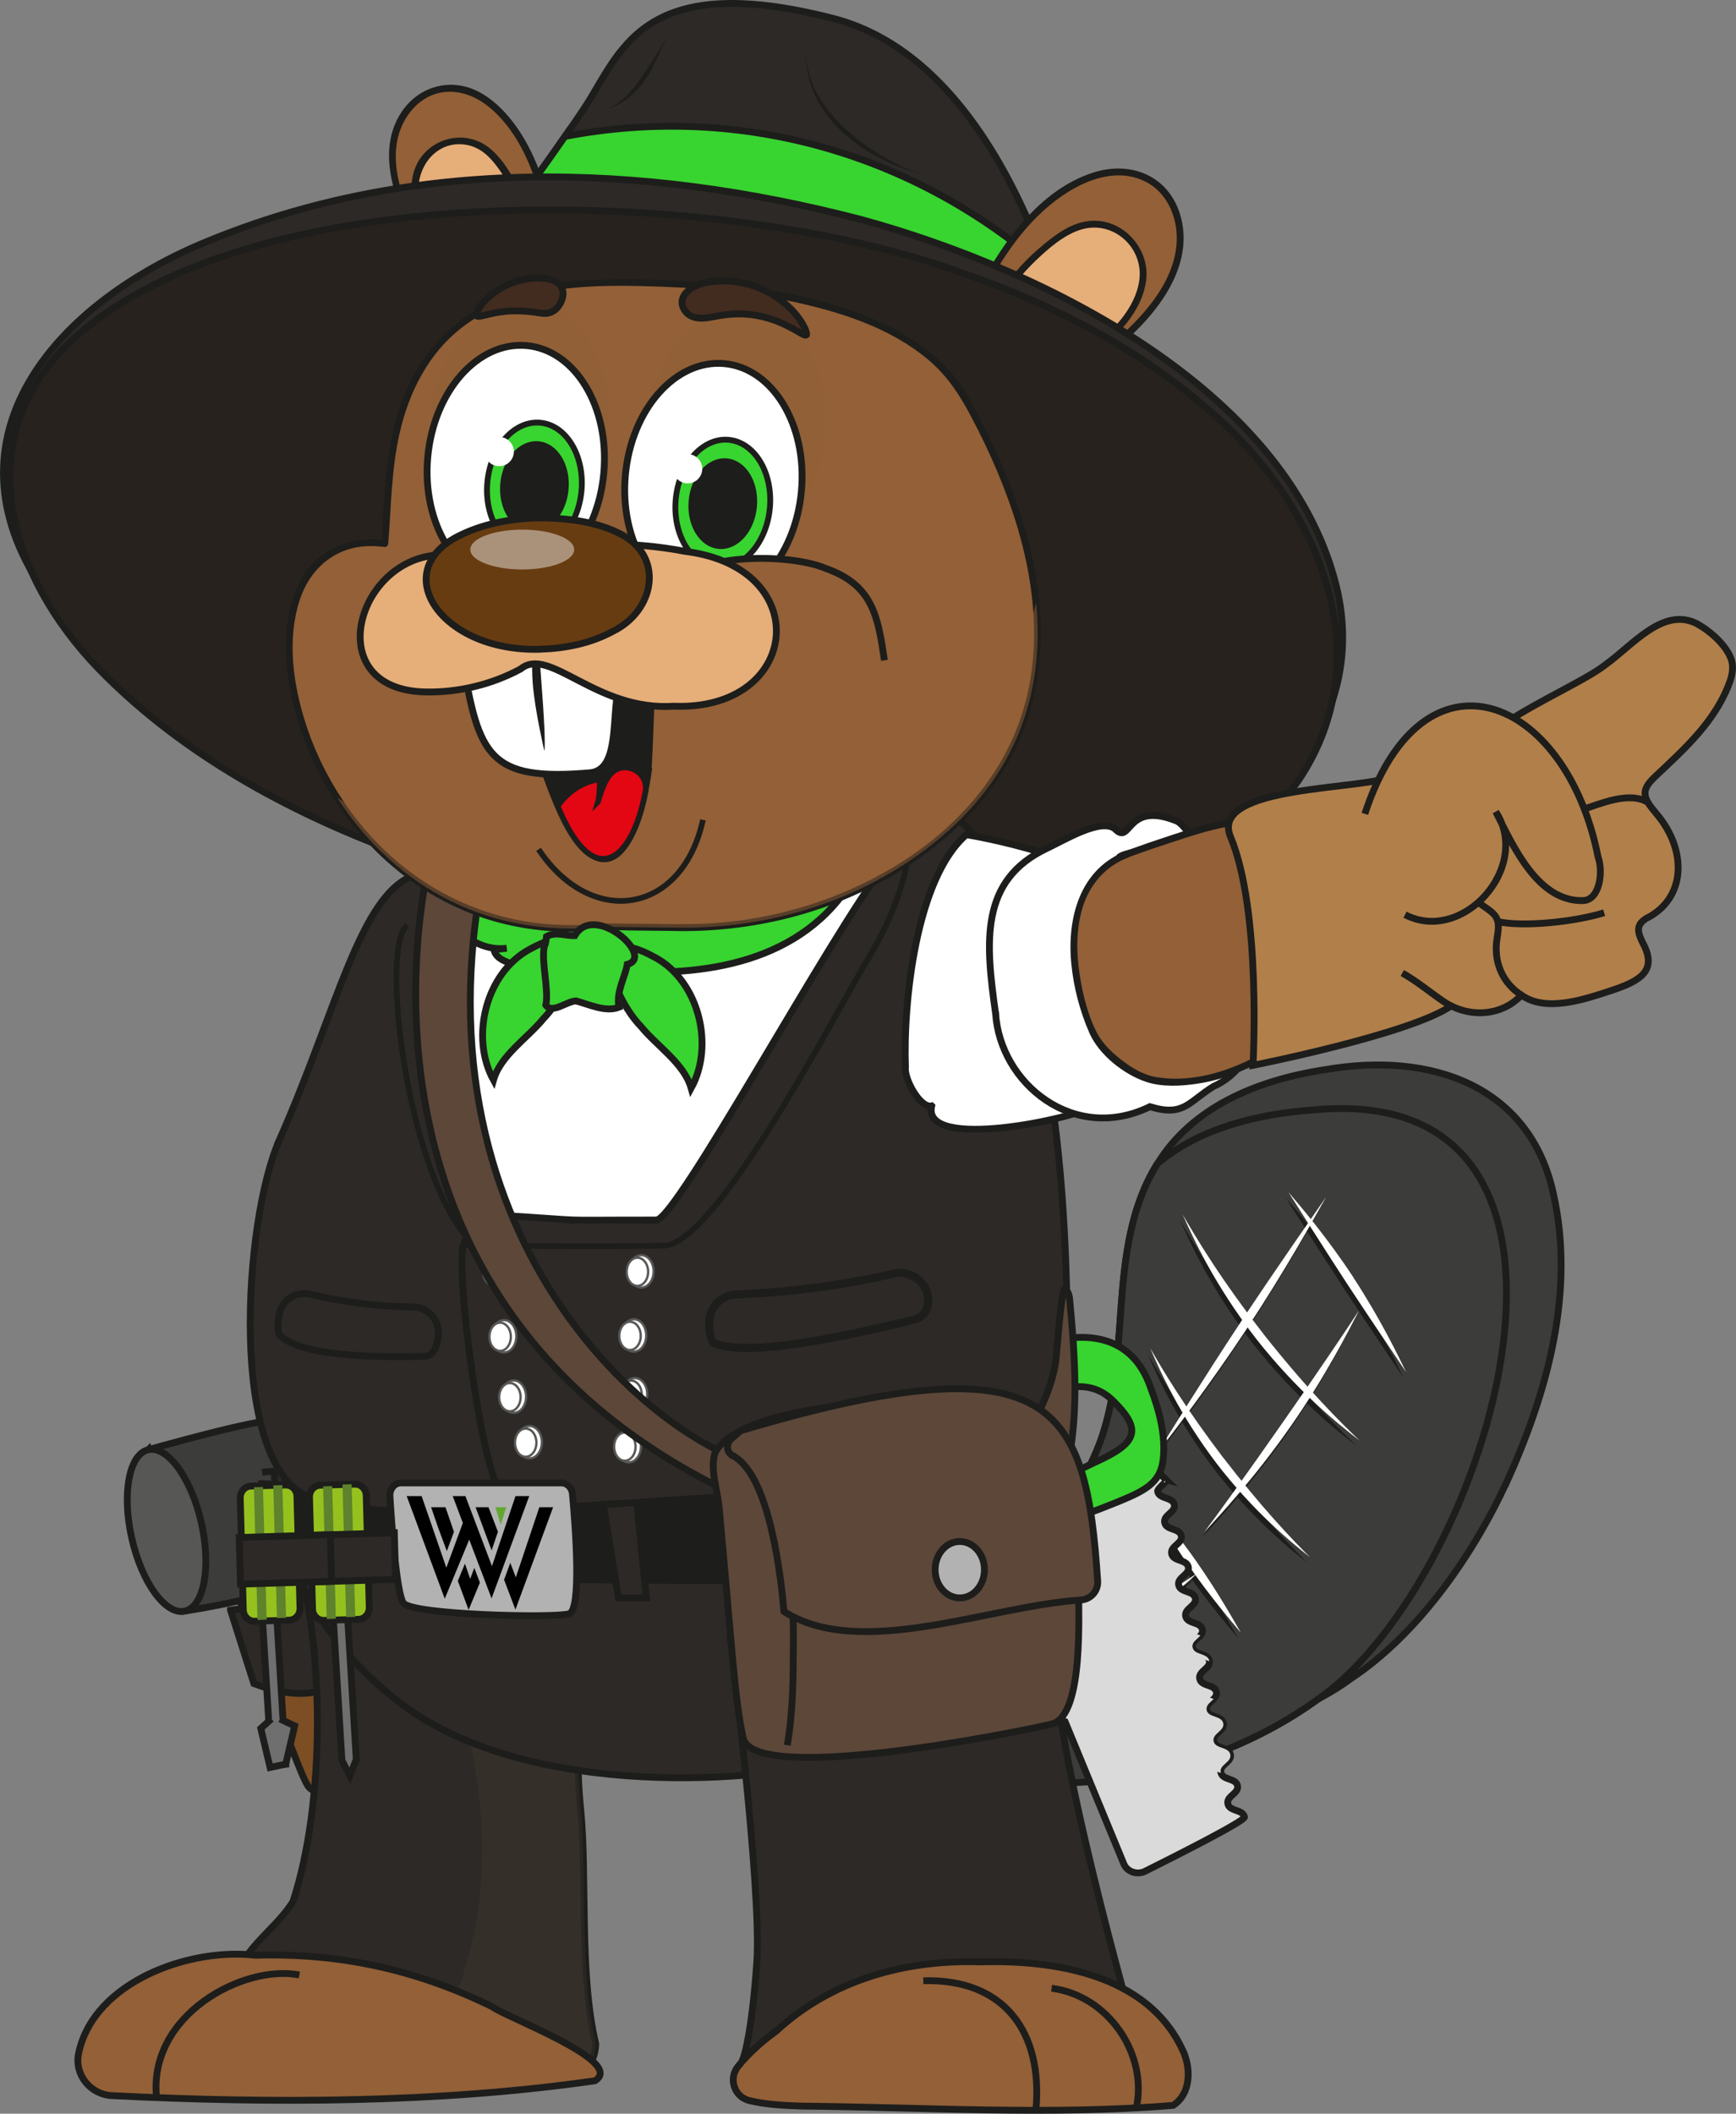
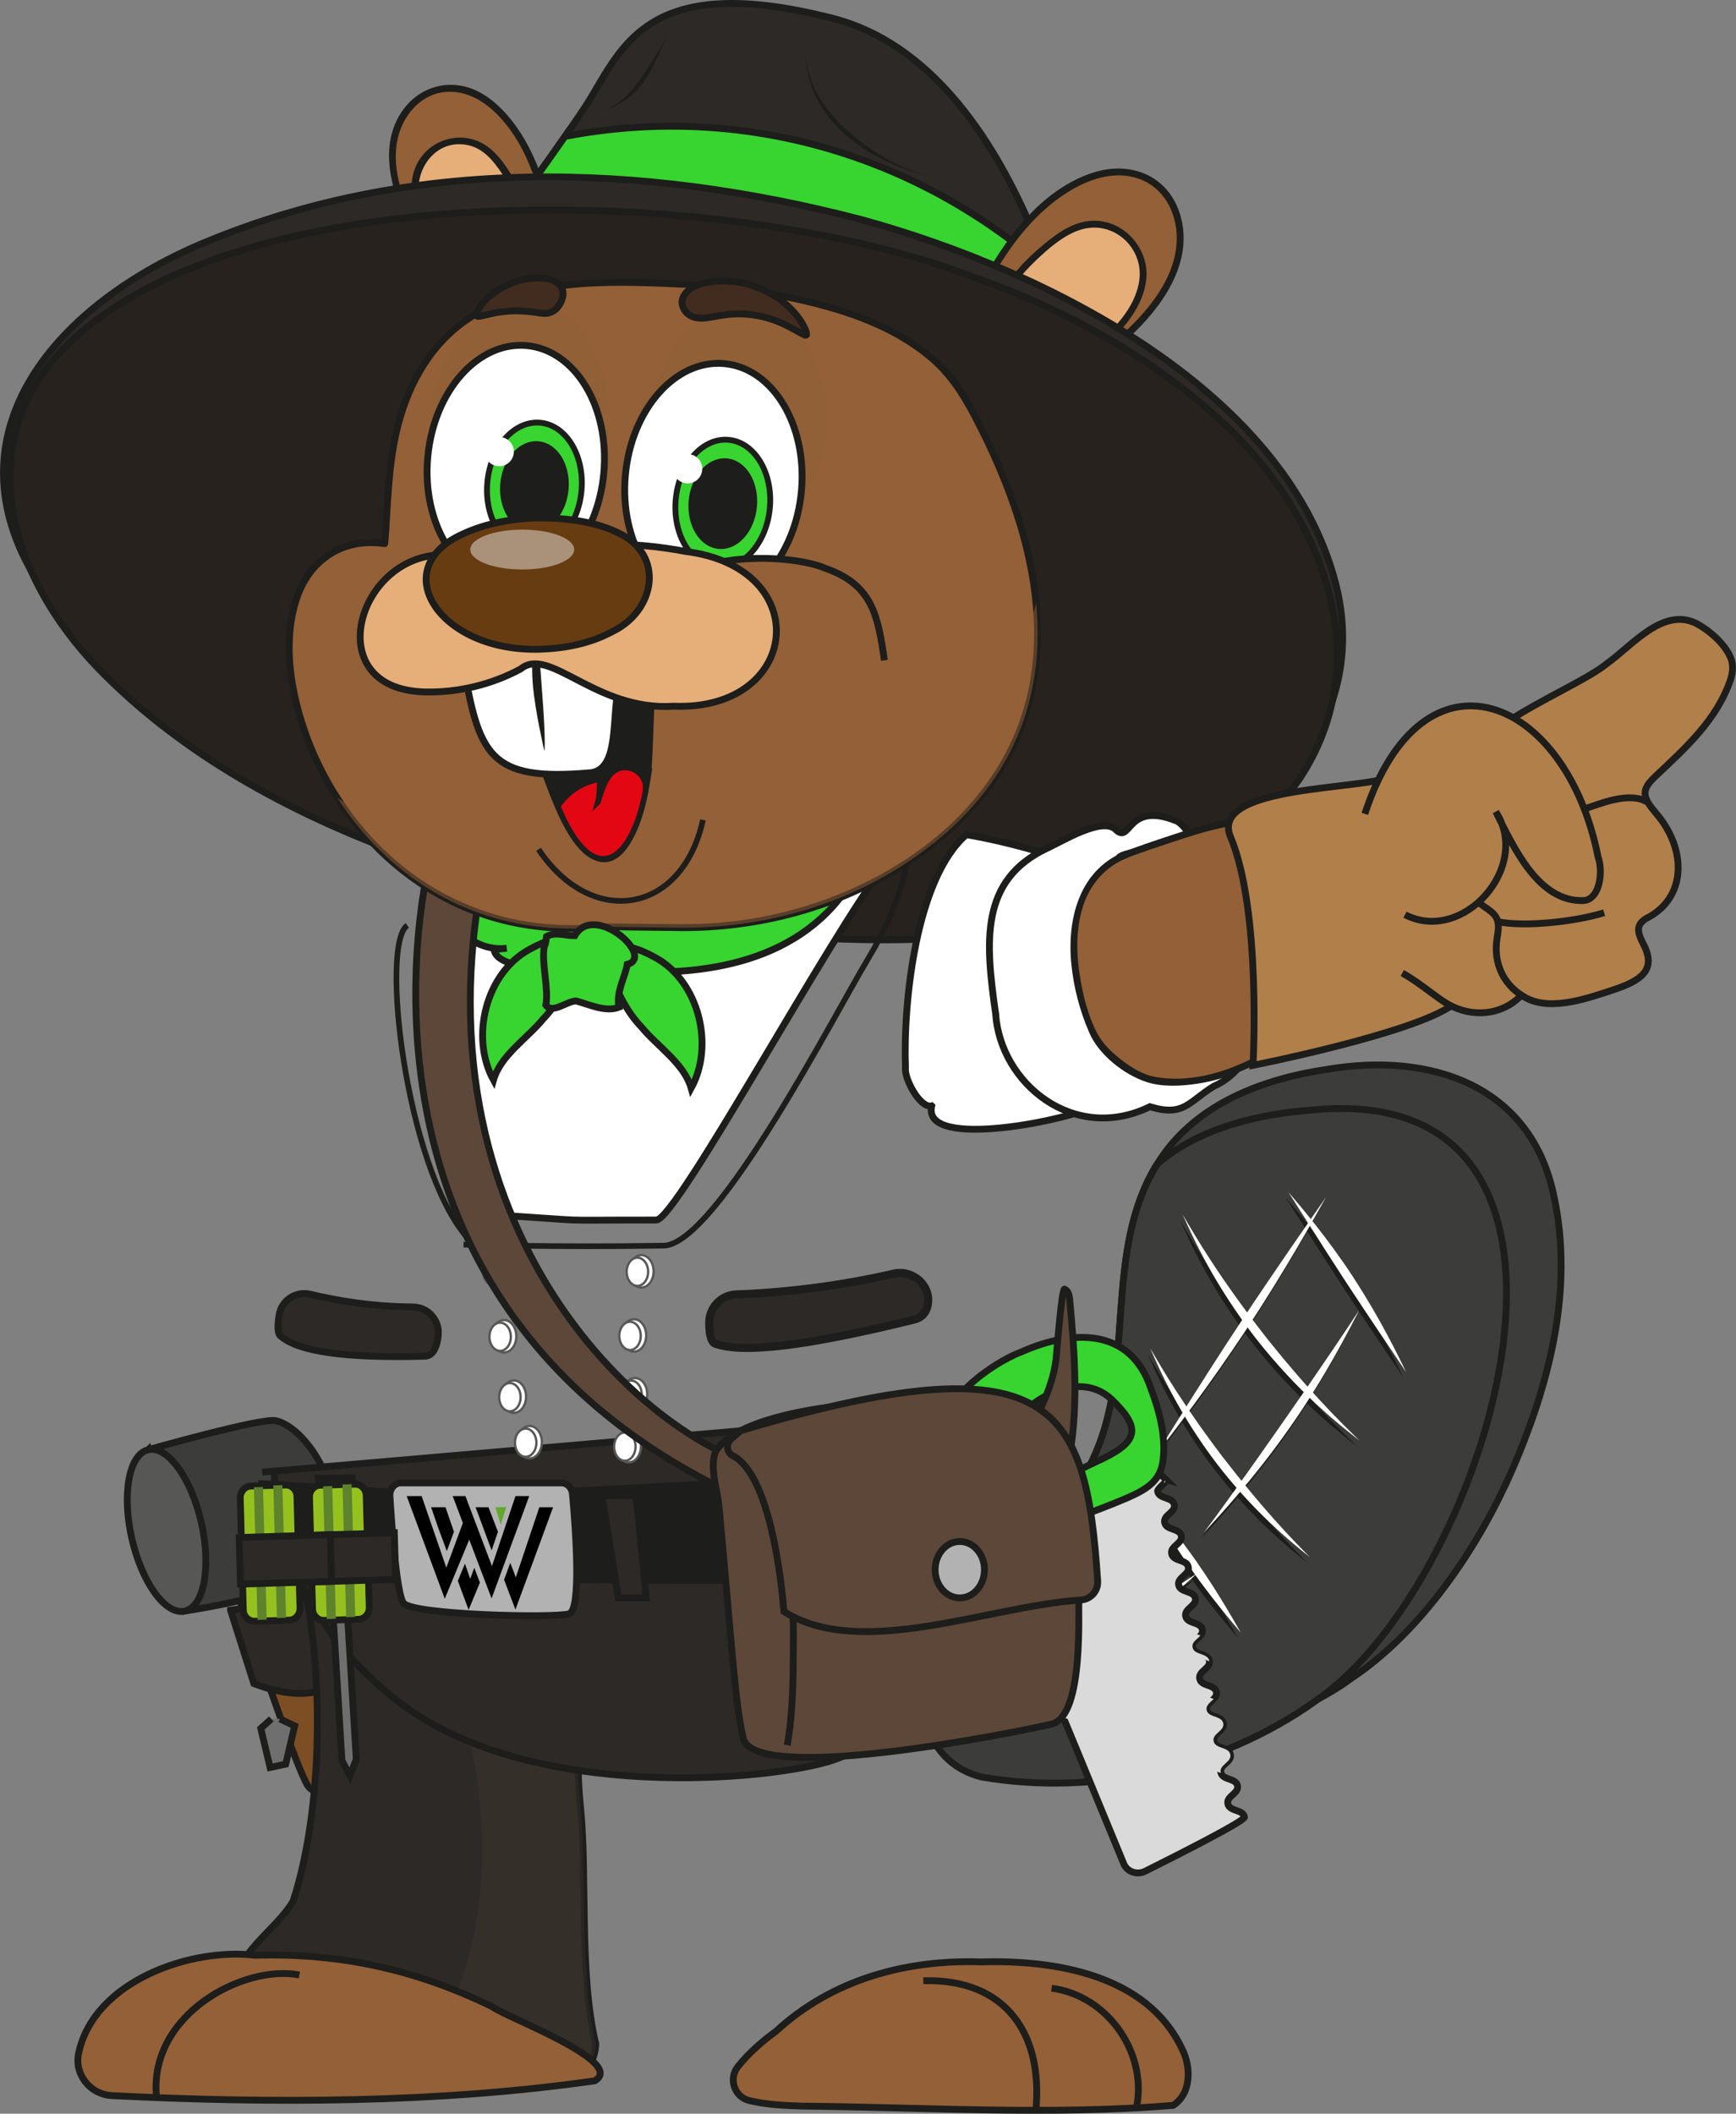
<svg xmlns="http://www.w3.org/2000/svg" viewBox="0 0 307.81 374.62">
  <rect x="0" y="0" width="307.81" height="374.62" fill="#808080" stroke="none" />
  <defs>
    <style>.cls-1,.cls-2,.cls-3,.cls-4,.cls-5,.cls-6,.cls-7,.cls-8,.cls-9,.cls-10,.cls-11,.cls-12,.cls-13,.cls-14,.cls-15,.cls-16,.cls-17,.cls-18,.cls-19,.cls-20,.cls-21,.cls-22,.cls-23,.cls-24,.cls-25,.cls-26,.cls-27{stroke-miterlimit:10;}.cls-1,.cls-2,.cls-3,.cls-4,.cls-5,.cls-6,.cls-7,.cls-8,.cls-9,.cls-10,.cls-11,.cls-12,.cls-13,.cls-14,.cls-15,.cls-16,.cls-17,.cls-18,.cls-19,.cls-20,.cls-21,.cls-22,.cls-23,.cls-25,.cls-26,.cls-27{stroke:#1d1d1b;}.cls-1,.cls-2,.cls-3,.cls-4,.cls-5,.cls-6,.cls-7,.cls-8,.cls-9,.cls-11,.cls-12,.cls-13,.cls-15,.cls-16,.cls-17,.cls-19,.cls-20,.cls-22,.cls-25{stroke-width:1.21px;}.cls-1,.cls-28{fill:#e6ae79;}.cls-2{fill:#b17f4a;}.cls-3,.cls-29{fill:#dadada;}.cls-30{opacity:.5;}.cls-30,.cls-31,.cls-32,.cls-33{mix-blend-mode:multiply;}.cls-4,.cls-26{fill:#2c2927;}.cls-5{fill:#3c3c3b;}.cls-6{fill:#7d4e24;}.cls-7,.cls-23{fill:none;}.cls-8{fill:#683c11;}.cls-9,.cls-10,.cls-34,.cls-18{fill:#1d1d1b;}.cls-10,.cls-21{stroke-width:1.03px;}.cls-11{fill:#575756;}.cls-35{opacity:.44;}.cls-35,.cls-36,.cls-17,.cls-24{fill:#fff;}.cls-12{fill:#706f6f;}.cls-13{fill:#95c11f;}.cls-14,.cls-19,.cls-33,.cls-37{fill:#936037;}.cls-15{fill:#b2b2b2;}.cls-38{isolation:isolate;}.cls-16{fill:#27221d;}.cls-31{opacity:.2;}.cls-31,.cls-20{fill:#5c4739;}.cls-39{fill:#62a830;}.cls-40{mix-blend-mode:overlay;}.cls-32{fill:#5f822d;}.cls-33{opacity:.25;}.cls-21,.cls-22{fill:#38d430;}.cls-24{stroke:#575756;stroke-width:.41px;}.cls-29{mix-blend-mode:color-dodge;}.cls-25{fill:#422c1f;}.cls-26{stroke-width:1.43px;}.cls-27{fill:#e30613;}</style>
  </defs>
  <g class="cls-38">
    <g id="Ebene_2">
      <g id="Layer_1">
        <path class="cls-4" d="M84.98,45.25s12.01-16.18,18.52-25.93c6.51-9.75,9.88-24.84,44.15-16.08,34.26,8.76,43.97,65.93,43.97,65.93,0,0-98.52-31.92-106.63-23.92Z" />
        <path class="cls-22" d="M100.17,24.18c-6.59,9.47-15.19,21.07-15.19,21.07,8.11-8,106.63,23.92,106.63,23.92,0,0-1.6-9.42-5.79-21.21-23.16-20.49-54.22-29.8-85.65-23.78Z" />
-         <path class="cls-37" d="M176.06,68.39c11.09,3.93,29.12-10.81,32.41-21.44,2.15-6.08-.03-13.7-6.4-15.84-6.71-2.64-15.52,2.99-20.13,8.64-5.68,6.17-16.05,22.58-6.04,28.56l.17.08Z" />
+         <path class="cls-37" d="M176.06,68.39c11.09,3.93,29.12-10.81,32.41-21.44,2.15-6.08-.03-13.7-6.4-15.84-6.71-2.64-15.52,2.99-20.13,8.64-5.68,6.17-16.05,22.58-6.04,28.56l.17.08" />
        <path class="cls-34" d="M175.89,68.97c7.3,2.49,15.46-2.06,21.06-6.41s12.18-11.28,12.86-19.07c.35-3.96-.93-8.27-4-10.93-3.28-2.84-7.75-3.28-11.79-2.03-8.13,2.51-14.27,9.8-18.46,16.91-2.17,3.69-4.11,7.85-4.43,12.18-.26,3.56,1.11,7.71,4.61,9.3.71.32,1.32-.73.61-1.05-2.94-1.33-4.15-4.7-4.04-7.71.13-3.57,1.57-7.06,3.22-10.18,3.45-6.55,8.54-13.12,15.13-16.7,3.88-2.11,8.5-3.18,12.6-1.01,3.51,1.86,5.3,5.76,5.39,9.62.17,7.24-5.37,13.65-10.5,18.12-3.25,2.84-6.96,5.32-10.99,6.91-3.46,1.36-7.34,2.12-10.95.89-.74-.25-1.06.92-.32,1.17Z" />
        <path class="cls-28" d="M176.63,69.29c12.26-.79,30.64-14.45,25.02-25.03-2.32-4.36-7.82-5.78-11.99-3.36-7.59,4.4-13.79,12.16-15.97,20.7-1.85,2.01.03,7.33,2.94,7.69Z" />
        <path class="cls-34" d="M176.63,69.89c6.14-.44,12.14-3.28,17.04-6.91,4.31-3.2,8.89-7.77,9.56-13.38s-4.23-11.08-10.18-10.43c-3.38.37-6.34,2.73-8.84,4.87-2.96,2.53-5.52,5.56-7.52,8.9-1.09,1.82-2.01,3.75-2.73,5.74-.33.91-.51,1.93-.93,2.78-.29.59-.55,1.06-.63,1.74-.32,2.59,1.27,6.2,4.08,6.67.76.13,1.09-1.04.32-1.17-2.33-.39-3.81-3.84-3.07-5.96.17-.49.5-.84.65-1.35.24-.8.47-1.6.75-2.38.6-1.65,1.35-3.25,2.22-4.78,1.68-2.97,3.81-5.67,6.27-8.02,2.28-2.18,5.22-4.77,8.33-5.6,5.63-1.5,10.84,3.39,10.06,9.05-.69,5.02-4.84,9.18-8.69,12.09-4.76,3.6-10.66,6.5-16.68,6.94-.77.06-.78,1.27,0,1.21Z" />
        <path class="cls-37" d="M90.84,55.17c-10.62.04-21.59-17.88-21.22-27.91-.02-5.81,4.1-11.66,10.17-11.59,6.5-.26,12.33,7.16,14.58,13.36,3,6.94,6.96,24.01-3.35,26.13h-.17Z" />
        <path class="cls-34" d="M90.84,54.56c-6.68-.06-12.05-6.36-15.31-11.53s-6.74-12.83-4.79-19.32c1.14-3.79,4.22-7.13,8.33-7.42s7.45,2.06,10.03,5c4.18,4.78,6.41,11.36,7.47,17.55.56,3.25.83,6.76-.04,9.97-.71,2.66-2.7,5.48-5.7,5.74-.77.07-.78,1.28,0,1.21,6.63-.59,7.76-8.59,7.35-13.79-.53-6.69-2.71-14.05-6.64-19.54-2.36-3.29-5.69-6.53-9.84-7.25-3.95-.68-7.75.96-10.13,4.14-4.73,6.35-2.15,14.94,1.17,21.29,2.04,3.91,4.69,7.63,8,10.57,2.8,2.49,6.24,4.54,10.09,4.57.78,0,.78-1.21,0-1.21Z" />
        <path class="cls-28" d="M90.08,55.77c-10.21-4.32-21.81-21.43-13.87-28.77,3.27-3.02,8.38-2.6,11.22.71,5.16,6.01,8.13,14.46,7.44,22.39.98,2.26-2.21,6.24-4.79,5.67Z" />
        <path class="cls-34" d="M90.38,55.24c-4.29-1.86-7.9-5.19-10.74-8.84s-5.28-7.96-5.44-12.55,3.41-9.04,8.45-8.19c3,.51,4.82,2.81,6.43,5.21,1.78,2.65,3.15,5.57,4.05,8.63.96,3.24,1.4,6.62,1.18,9.99-.04.63.19,1.18.12,1.8s-.36,1.25-.7,1.78c-.72,1.11-2.06,2.34-3.49,2.1-.76-.12-1.09,1.05-.32,1.17,2.36.38,4.47-1.53,5.35-3.58.52-1.21.23-2.22.27-3.47.05-1.77.02-3.52-.22-5.28-.46-3.51-1.52-6.91-3.08-10.08-1.37-2.78-3.22-6.05-5.77-7.93-4.49-3.3-10.97-1.29-12.9,3.89-1.72,4.62.42,9.94,2.81,13.9,3.12,5.17,7.78,10.07,13.4,12.5.71.31,1.33-.74.61-1.05Z" />
        <path class="cls-34" d="M150.14,23.07c-2.82-2.58-5.06-5.51-6.12-8.34-1.04-2.84-1.32-5.28-1.54-6.65.23,1.37.4,3.8,1.25,6.75.88,2.96,2.99,6.17,5.9,8.82,2.93,2.64,6.19,4.43,8.99,5.59,2.81,1.17,5.19,1.71,6.61,2-1.42-.29-3.78-.94-6.48-2.29-2.7-1.35-5.75-3.32-8.6-5.88Z" />
        <path class="cls-34" d="M114.27,14.32c1.19-1.73,2-3.53,2.68-5,.67-1.48,1.26-2.62,1.65-3.26-.38.64-1.06,1.73-1.92,3.11-.86,1.37-1.89,3.03-3.04,4.7-1.17,1.66-2.4,3.11-3.67,4.08-1.26.99-2.5,1.43-3.23,1.67.73-.25,1.99-.57,3.41-1.41,1.42-.82,2.92-2.18,4.12-3.9Z" />
        <path class="cls-4" d="M6.71,103.14c-16.86-26.81,3.89-49.62,29.91-60.31,36.34-15.01,76.66-14.19,116.11-3.92,33.11,9.07,76.59,30.84,84.49,66.14,5.48,25.75-16.34,45.41-41.26,52.84-57.71,18.03-156.01-5.79-189.18-54.64l-.07-.11Z" />
        <path class="cls-16" d="M17.4,118.45C1.35,101.79-5.1,78.54,11.42,61.58c31.47-31.36,117.05-28.64,159.26-13.19,15.55,5.35,30.88,13.23,43.02,23.75,19.77,16.48,31.63,43.69,16.56,66.15-21.17,29.64-65.99,30.54-101.29,26.62-39.89-5.2-84.09-18.2-111.46-46.35l-.1-.11Z" />
        <path class="cls-5" d="M266.93,263.14c-6.24,13.35-15.9,26.68-27.22,34.24l-.23.16c-1.58,1.18-3.5,2.37-5.67,3.53-16.98,9.1-49.64,16.65-62.47,5.18-4.9-4.31-6.88-11.64-4.53-17.75,1.84-5.06,5.7-8.58,9.92-11.86,2.85-2.23,5.87-4.35,8.53-6.75,2.51-2.2,4.69-4.71,6.46-7.49,1.03-1.61,1.93-3.33,2.67-5.12,6.8-16.02,1.35-35.72,10.77-50.94.01-.02.02-.05.05-.07,6.08-9.93,17.42-14.82,29.79-16.7,18.91-3.27,36.28,2.96,40.43,21.99,3.85,17.13-.86,34.91-8.48,51.57Z" />
        <path class="cls-5" d="M233.81,301.07c-.16.12-.33.24-.5.35l-.21.16c-16.58,11.75-38.76,16.87-59.06,13.36-7.85-1.98-10.56-8.73-11.59-16.86-.44-3.23-.62-6.87.04-9.81,1.65-6.95,8.06-9.1,14.24-11.63,3.58-1.47,7.08-3.05,9.53-5.77,2.49-2.54,4.24-5.39,5.46-8.47,1.03-1.61,1.93-3.33,2.67-5.12,6.8-16.02,1.35-35.72,10.77-50.94.01-.02.02-.05.05-.07,7.32-6.3,17.9-8.86,27.56-9.55,57.98-5.58,31.5,83.01,1.04,104.35Z" />
        <path class="cls-34" d="M223.53,237.37c-3.48-4.47-6.59-8.83-9.03-12.56-2.45-3.72-4.24-6.8-5.27-8.57.85,1.87,2.29,5.13,4.47,9.06,2.17,3.92,5.09,8.5,8.61,13.03,3.55,4.51,7.26,8.4,10.53,11.44,3.27,3.05,6.09,5.24,7.77,6.56-1.54-1.49-4.09-3.96-7.1-7.22-3.01-3.25-6.47-7.28-9.98-11.73Z" />
        <path class="cls-34" d="M220.6,236.49c6.68-10.11,11.93-19.53,14.06-23.33-2.48,3.59-8.68,12.39-15.35,22.48-6.66,10.1-12.21,19.1-14.63,22.95,2.77-3.6,9.25-11.98,15.93-22.1Z" />
        <path class="cls-34" d="M228.28,253.94c6.15-8.78,10.51-17.28,12.23-20.71-2.09,3.23-7.39,11.1-13.5,19.82-6.09,8.74-11.54,16.29-13.96,19.5,2.73-2.92,9.09-9.82,15.23-18.62Z" />
        <path class="cls-34" d="M216.45,259.37c-3.14-4.13-5.95-8.14-8.17-11.56-2.22-3.42-3.85-6.24-4.79-7.87.75,1.72,2.04,4.73,3.99,8.34,1.94,3.62,4.56,7.85,7.74,12.03,3.2,4.17,6.56,7.77,9.53,10.58,2.96,2.82,5.52,4.86,7.05,6.08-1.38-1.39-3.67-3.71-6.37-6.74-2.71-3.03-5.81-6.76-8.97-10.87Z" />
        <path class="cls-34" d="M211.77,277.86c-1.87-2.68-3.75-5.12-5.36-7.12-1.63-2-3.04-3.5-3.81-4.37.65,1.04,1.8,2.9,3.05,4.91,1.33,2.19,2.98,4.8,4.85,7.47,3.74,5.35,7.46,9.7,9.04,11.58-1.23-2.13-4.03-7.12-7.78-12.47Z" />
        <path class="cls-34" d="M197.92,290.44c6.7-4.08,11.9-8.77,13.95-10.67-2.33,1.58-8.15,5.33-14.76,9.35-6.6,4.05-12.48,7.47-15.05,8.88,2.74-1.01,9.17-3.45,15.86-7.56Z" />
        <path class="cls-34" d="M188.12,281.24c4.97-3.2,8.78-6.84,10.31-8.31-1.79,1.15-6.25,3.85-11.15,7.01-4.89,3.17-9.11,6.08-10.96,7.29,2.04-.82,6.85-2.78,11.8-5.99Z" />
        <path class="cls-34" d="M239.56,227.48c-4.66-7.13-9.59-12.89-11.58-15.2,1.66,2.57,5.66,8.97,10.28,16.05,4.64,7.07,8.83,13.18,10.59,15.85-1.38-2.87-4.63-9.57-9.3-16.69Z" />
        <path class="cls-34" d="M194.86,283.81c-1.42-2.18-2.77-4.19-4.05-5.84-1.29-1.66-2.73-2.63-3.61-2.95.8.52,1.89,1.71,2.84,3.47.95,1.75,2.1,3.97,3.52,6.15,2.82,4.39,5.87,7.81,7.17,9.28-.95-1.72-3.07-5.75-5.87-10.11Z" />
        <g class="cls-40">
          <path class="cls-36" d="M223.99,236.37c-3.48-4.47-6.59-8.83-9.03-12.56-2.45-3.72-4.24-6.8-5.27-8.57.85,1.87,2.29,5.13,4.47,9.06,2.17,3.92,5.09,8.5,8.61,13.03,3.55,4.51,7.26,8.4,10.53,11.44,3.27,3.05,6.09,5.24,7.77,6.56-1.54-1.49-4.09-3.96-7.1-7.22-3.01-3.25-6.47-7.28-9.98-11.73Z" />
          <path class="cls-36" d="M221.06,235.5c6.68-10.11,11.93-19.53,14.06-23.33-2.48,3.59-8.68,12.39-15.35,22.48-6.66,10.1-12.21,19.1-14.63,22.95,2.77-3.6,9.25-11.98,15.93-22.1Z" />
          <path class="cls-36" d="M228.74,252.95c6.15-8.78,10.51-17.28,12.23-20.71-2.09,3.23-7.39,11.1-13.5,19.82-6.09,8.74-11.54,16.29-13.96,19.5,2.73-2.92,9.09-9.82,15.23-18.62Z" />
          <path class="cls-36" d="M216.91,258.38c-3.14-4.13-5.95-8.14-8.17-11.56-2.22-3.42-3.85-6.24-4.79-7.87.75,1.72,2.04,4.73,3.99,8.34,1.94,3.62,4.56,7.85,7.74,12.03,3.2,4.17,6.56,7.77,9.53,10.58,2.96,2.82,5.52,4.86,7.05,6.08-1.38-1.39-3.67-3.71-6.37-6.74-2.71-3.03-5.81-6.76-8.97-10.87Z" />
          <path class="cls-36" d="M212.23,276.87c-1.87-2.67-3.75-5.12-5.36-7.12-1.63-2-3.04-3.5-3.81-4.37.65,1.04,1.8,2.9,3.05,4.91,1.33,2.19,2.98,4.8,4.85,7.47,3.74,5.35,7.46,9.7,9.04,11.58-1.23-2.13-4.03-7.12-7.78-12.47Z" />
          <path class="cls-36" d="M198.38,289.45c6.7-4.08,11.9-8.77,13.95-10.67-2.33,1.58-8.15,5.33-14.76,9.35-6.6,4.05-12.48,7.47-15.05,8.88,2.74-1.01,9.17-3.45,15.86-7.56Z" />
          <path class="cls-36" d="M188.59,280.25c4.97-3.2,8.78-6.84,10.31-8.31-1.79,1.15-6.25,3.85-11.15,7.01-4.89,3.17-9.11,6.08-10.96,7.29,2.04-.82,6.85-2.78,11.8-5.99Z" />
          <path class="cls-36" d="M240.03,226.49c-4.66-7.13-9.59-12.89-11.58-15.2,1.66,2.57,5.66,8.97,10.28,16.05,4.64,7.07,8.83,13.18,10.59,15.85-1.38-2.87-4.63-9.57-9.3-16.69Z" />
          <path class="cls-36" d="M195.32,282.82c-1.42-2.18-2.77-4.19-4.05-5.84-1.29-1.66-2.73-2.63-3.61-2.95.8.52,1.89,1.71,2.84,3.47.95,1.75,2.1,3.97,3.52,6.15,2.82,4.39,5.87,7.81,7.17,9.28-.95-1.72-3.07-5.75-5.87-10.11Z" />
        </g>
        <path class="cls-6" d="M40.65,277.97s12.07,36.59,14.11,38.77,5.48-.41,6.88-2.2c1.4-1.79-10.44-39.32-10.44-39.32,0,0-9.73-2.63-10.55,2.75Z" />
        <path class="cls-5" d="M26.3,256.93s20.1-5.72,22.62-5.14c5.65,1.3,13.78,13.67,9.13,24.99-2.21,5.38-25.25,8.74-25.25,8.74l-6.49-28.6Z" />
        <ellipse class="cls-11" cx="29.55" cy="271.23" rx="6.32" ry="14.66" transform="translate(-59.33 13.28) rotate(-12.79)" />
        <path class="cls-4" d="M40.88,285.38s.3-.04.83-.12c3.83-.56,19.75-2.95,22.84-4.81,3.52-2.11.04,7.85-.26,8.95s-1.63,15.68-19.28,8.98l-4.13-12.99Z" />
        <path class="cls-4" d="M52.17,274.11c5.49,17.43,5.52,45.34-.22,62.89-3.28,5.39-10.43,9.17-10.05,15.47,11.5,3.64,63.03,28.42,63.73,9.77-2.97-12.55-1.51-29.99-2.66-41.52-.78-7.81-.8-15.93,2.07-23.24-3.76-.02-7.52-.05-11.28-.07l-41.59-23.3Z" />
        <path class="cls-31" d="M102.97,320.72c-.78-7.81-.8-15.93,2.07-23.24-3.76-.02-7.52-.05-11.28-.07l-17.2-9.64c10.54,24.2,13.75,53.89-1.59,77.05,15.49,4.95,30.28,7.34,30.66-2.59-2.97-12.55-1.51-29.99-2.66-41.52Z" />
        <path class="cls-19" d="M87.31,355.67c-13.68-6.69-27.19-9.56-42.07-9.14-11.51-1.38-28.67,4.63-31.31,17.43-.77,3.75,2.1,7.26,5.92,7.45,28.2,1.41,58,1.34,85.62-2.63,5.7-3.39-15.99-11.36-18.16-13.11Z" />
        <path class="cls-7" d="M53.08,350.03c-9.88-1.95-26.86,7.08-25.32,21.74" />
        <path class="cls-4" d="M48.66,260.91s-1.09,23,22.21,40.84c23.3,17.84,65.97,13.84,76.86,10.2,10.89-3.64,38-24.96,35.92-37.42-2.09-12.46-5.21-25.03-5.21-25.03l-131.96,11.41" />
-         <path class="cls-4" d="M129.43,289.69s5.67,45.14,4.76,58.07-2.33,16.79-2.33,16.79c0,0,10.27-7.64,28.42-8.02,18.15-.38,39.92,0,39.92,0,0,0-16.33-57.57-12.7-67.55,3.63-9.98-3.73-32.25-3.73-32.25" />
        <path class="cls-3" d="M206.72,262.25c.5.18-1.58,1.56-1.46,2.09.31,1.38,2.64.94,2.95,2.32.31,1.38-2.01,1.83-1.7,3.21.31,1.38,2.63.93,2.94,2.31.32,1.38-2.02,1.83-1.7,3.21.31,1.39,2.64.94,2.95,2.32.31,1.39-2.02,1.83-1.71,3.22.31,1.38,2.64.94,2.95,2.31.31,1.39-2.02,1.83-1.71,3.22.31,1.39,2.64.94,2.95,2.32.1.43-.06.78-.31,1.08-.57.68-1.61,1.18-1.39,2.14.31,1.38,2.64.94,2.95,2.32,0,.03.02.07.01.11.18,1.3-2.02,1.76-1.72,3.11.31,1.38,2.64.94,2.95,2.32.11.51-.13.89-.46,1.24-.58.6-1.44,1.11-1.24,1.98.31,1.38,2.64.94,2.95,2.32.31,1.38-2.02,1.83-1.7,3.21.31,1.38,2.64.94,2.95,2.32.31,1.39-2.02,1.83-1.7,3.22,0,.03.02.06.03.08.37,1.29,2.61.89,2.92,2.24.31,1.39-2.02,1.84-1.71,3.23.31,1.39,2.64.94,2.95,2.33.15.68-12.08,6.85-17.63,9.62-1.42.7-3.19.09-3.77-1.31l-10.73-25.99-6.12-14.84-3.1-7.5-1.94-4.69-4.08-9.87,29.97-8.61,3.5,3.42Z" />
        <path class="cls-29" d="M213.94,303.08c.31,1.38,2.64.94,2.95,2.32.31,1.38-2.02,1.83-1.7,3.21.31,1.38,2.64.94,2.95,2.32.31,1.39-2.02,1.83-1.7,3.22,0,.03.02.06.03.08l-27.97-9.87-6.12-14.84,32.82,11.59c-.58.6-1.44,1.11-1.24,1.98Z" />
        <path class="cls-29" d="M212.85,289.86c-.57.68-1.61,1.18-1.39,2.14.31,1.38,2.64.94,2.95,2.32,0,.03.02.07.01.11l-35.16-12.42-1.94-4.69,35.53,12.54Z" />
        <path class="cls-22" d="M181.04,239.61c-5.52,2.18-14.47,8.65-14.54,15.59-.5,6.65,3.23,15.14,6.27,17.25,1.26.89,2.65.81,4.22.54,2.83-.53,5.83-1.41,8.86-2.36,3.98-1.26,8.05-2.71,11.89-4.27,5.05-2.06,7.98-3.38,8.49-7.62.51-4.2-.65-8.66-2.15-12.61-3.58-10.85-13.86-10.57-22.96-6.54l-.08.03ZM197.11,248.02c5.47,5.31,4.8,7.68-3.06,11.19-4.19,1.99-8.81,4.53-13.48,4.97-7.4.27-3.3-10.12,0-13.04,4.74-4.97,11.74-7.45,16.39-3.25l.16.14Z" />
        <path class="cls-19" d="M130.81,366.3c-1.67,2.13-.6,5.34,2.03,5.98,3.02.74,6.23.88,9.37.99,21.85.2,44.14,1.65,65.81-.13,3.26-2.14,3.2-6.86,1.56-10.03-6.21-13.12-22.48-15.79-35.67-15.4-13.3-.45-26.43,3.15-36.31,12.29-2.03,1.45-4.84,3.8-6.79,6.3Z" />
        <path class="cls-7" d="M163.71,351.05c14.46-.41,21.27,9.24,19.96,22.96" />
        <path class="cls-7" d="M186.46,352.38c10.04,1.27,17.3,11.79,14.93,21.63" />
        <path class="cls-9" d="M46.49,262.94l3.07,11.95c.18.71.77,1.23,1.5,1.33,5.48.72,28.21,3.66,35.4,3.66,8.19,0,51.1.55,57.86,0,6.77-.55,42.89-7.19,44.22-8.15s-1.58-12.02-1.58-12.02l-104.87,5.62-35.59-2.39Z" />
        <polygon class="cls-4" points="56.42 262 59.33 280.12 64.29 280.12 62.47 261.94 56.42 262" />
        <polygon class="cls-4" points="106.73 265.08 109.64 283.2 114.6 283.2 112.78 265.02 106.73 265.08" />
        <polygon class="cls-20" points="141.23 264.17 144.14 282.29 149.1 282.29 147.28 264.11 141.23 264.17" />
-         <path class="cls-4" d="M49.51,202.11c-6.31,14.22-9.13,57.7,5.37,63.24,13.86,5.29,48.98,1.08,78.74-.33,24.9-3.77,30.36,2.01,54.95-3.35,0,0,3.26-47.23-4.6-79.95-2.91-12.14-3.92-27.68-13.33-35.86-15.05-3.47-83.27,4.56-97.07,9.22-9.71,3.27-13.76,23.8-24.07,47.03Z" />
        <path class="cls-17" d="M74.73,175.99c-.75,17.8,11.58,39.25,11.58,39.25,21.52,1.3,9.01.98,30.06.99,3.6,0,31.1-51.07,40.72-63.17-25.14-2.46-51.03,5.02-76.28,3.95-5.35,2.69-5.76,11.3-6.08,18.97Z" />
        <ellipse class="cls-24" cx="88.23" cy="225.23" rx="2.18" ry="2.87" />
        <ellipse class="cls-24" cx="87.54" cy="225.32" rx="1.9" ry="2.5" />
        <ellipse class="cls-24" cx="89.37" cy="236.83" rx="2.18" ry="2.87" />
        <ellipse class="cls-24" cx="88.68" cy="236.92" rx="1.9" ry="2.5" />
        <ellipse class="cls-24" cx="91.1" cy="247.53" rx="2.18" ry="2.87" />
        <ellipse class="cls-24" cx="90.41" cy="247.62" rx="1.9" ry="2.5" />
        <ellipse class="cls-24" cx="93.9" cy="255.6" rx="2.18" ry="2.87" />
        <ellipse class="cls-24" cx="93.21" cy="255.69" rx="1.9" ry="2.5" />
        <ellipse class="cls-24" cx="113.71" cy="225.32" rx="2.18" ry="2.87" />
        <ellipse class="cls-24" cx="113.02" cy="225.4" rx="1.9" ry="2.5" />
        <ellipse class="cls-24" cx="112.4" cy="236.68" rx="2.18" ry="2.87" />
        <ellipse class="cls-24" cx="111.71" cy="236.76" rx="1.9" ry="2.5" />
        <ellipse class="cls-24" cx="112.58" cy="247.1" rx="2.18" ry="2.87" />
        <ellipse class="cls-24" cx="111.89" cy="247.18" rx="1.9" ry="2.5" />
        <ellipse class="cls-24" cx="111.48" cy="256.3" rx="2.18" ry="2.87" />
        <ellipse class="cls-24" cx="110.79" cy="256.39" rx="1.9" ry="2.5" />
-         <path class="cls-7" d="M87.54,215.24s-3.83,1.35-5.36,5.35c-1.53,4,3.4,42.98,7.26,44.55" />
        <path class="cls-15" d="M71.11,262.81c-1.14,0-2.05,1.08-1.97,2.34.32,5.19,1.19,17.32,2.4,18.96,1.54,2.09,26.53,2.7,29.35,1.91,2.3-.65,1.11-15.76.61-21.24-.1-1.12-.95-1.96-1.96-1.96h-28.41Z" />
        <polygon points="74.76 265.15 72.11 265.15 78.86 283.34 83.2 272.87 87.16 283.29 93.84 265.15 91.4 265.15 87.23 277.57 82.52 265.15 80.27 265.15 82.07 269.92 79.14 277.84 74.76 265.15" />
        <polygon class="cls-39" points="88.79 270.22 87.83 267.12 89.76 267.12 88.79 270.22" />
        <polygon points="77.7 270.78 79.23 274.9 80.49 271.48 78.99 267.13 76.44 267.13 77.7 270.78" />
        <polygon points="87.17 274.78 88.29 271.47 86.61 267.13 84.33 267.13 87.17 274.78" />
        <polygon points="95.63 267.13 91.46 279.56 90.48 276.98 89.38 279.98 91.39 285.27 98.07 267.13 95.63 267.13" />
        <polygon points="84.1 277.87 83.37 279.82 82.44 277.13 81.18 280.18 83.09 285.32 85.09 280.49 84.1 277.87" />
        <path class="cls-23" d="M82.19,220.59s16.43.49,35.48.18c9.35-.15,30.47-41.28,36.27-50.88,5.8-9.6,6.75-16.5,6.75-16.5" />
        <path class="cls-23" d="M72.22,164.01c-4.85,3.33-.3,42.63,10.58,55.29" />
        <path class="cls-4" d="M55.04,229.38c4.08.99,10.62,2.21,18.16,2.25,2.71.01,4.8,2.38,4.51,5.07-.21,1.91-.84,3.63-2.43,3.67-14.17.36-22.47-.81-25.62-3.66-.5-.45-.43-1.98-.18-3.62.4-2.63,2.98-4.34,5.56-3.71Z" />
        <path class="cls-26" d="M130.58,229.41c5.64-.2,16.09-.96,27.86-3.68,3.46-.8,6.8,2.22,6.03,5.69-.26,1.16-.94,2.09-2.35,2.44-19,4.69-30.44,6.08-35.32,4.27-.81-.3-1.04-1.94-1.05-3.72,0-2.7,2.13-4.91,4.82-5.01Z" />
        <path class="cls-22" d="M81.17,164.31c1.94,2.68,5.4,4.17,8.68,3.75-.75.08-1.51.16-2.26.24.78,4.7,17,2.98,21.38,3.73,15.86,1.24,33.48-1.43,42.3-16.29-23.46,4.97-49.85,8.09-72.46-1.55-.65,3.03.53,7.62,2.35,10.13Z" />
        <path class="cls-20" d="M188.77,228.47c.68.31.84,1.19.91,1.94.91,9.83,1.66,19.83-.4,29.48-.91,4.24-4.24,5.25-6.78,1.45-1.92-2.87-1.13-5.17.27-8.05,1.93-3.96,3.89-7.84,4.46-12.27.12-.93,1-12.8,1.54-12.55Z" />
        <path class="cls-20" d="M76.26,152.24s-21.38,81.73,59.8,115.2h2.72s4.52-6.27.55-6.56c-19.95-1.48-65.58-38.26-54.12-103.59l-8.95-5.04Z" />
        <path class="cls-37" d="M120.36,164.41c14.58.16,29-3.8,41.08-11.96,23.04-15.58,32-41.88,9.68-81.89-13.77-24.69-70.35-20.11-70.35-20.11-33.37,4.06-31.44,32.38-32.52,45.89-32.87-4.2-16.77,73.71,38.96,67.93l13.15.15Z" />
        <path class="cls-34" d="M120.36,165.02c14.24.12,28.51-3.63,40.48-11.45,8.06-5.26,15.11-12.29,19.3-21.04,4.41-9.21,5.25-19.53,3.69-29.54-.99-6.36-2.9-12.57-5.32-18.52-1.41-3.46-2.99-6.84-4.7-10.16-1.24-2.4-2.47-4.84-4.12-7-4.93-6.44-12.55-10.24-20.11-12.71-8.29-2.71-17.03-3.99-25.71-4.64-6.45-.48-12.94-.59-19.4-.33-5.92.24-11.77,1.32-17.19,3.8-7.66,3.51-13.19,9.86-16.05,17.73-2.44,6.74-2.96,13.93-3.34,21.03-.07,1.38-.15,2.75-.25,4.13l.61-.61c-6.36-.79-12.26,1.76-15.18,7.62-3.21,6.45-2.75,14.34-1.15,21.17,2.05,8.77,6.41,17.05,12.34,23.81,6.62,7.54,15.39,13.08,25.17,15.45,5.61,1.36,11.45,1.68,17.19,1.15,1.63-.15,3.31-.03,4.95,0l7.38.08,1.4.02c.78,0,.78-1.2,0-1.21-3.92-.04-7.83-.09-11.75-.13-1.9-.02-3.78.21-5.68.27-2.86.08-5.72-.06-8.55-.45-9.9-1.38-19.08-5.95-26.27-12.88-6.44-6.21-11.28-14.11-13.98-22.63-2.15-6.79-3.24-14.59-1.02-21.51,1.85-5.76,6.4-9.66,12.58-9.69.85,0,1.7.06,2.55.16.34.04.58-.31.61-.61.51-6.46.55-12.94,1.96-19.31,1.68-7.56,5.26-14.68,11.61-19.35,10.17-7.47,23.33-7.29,35.35-6.84,8.18.3,16.39,1.14,24.38,2.98s16.04,4.6,22.35,9.86c3.42,2.85,5.65,6.28,7.71,10.18,3.34,6.32,6.21,12.91,8.25,19.77,3.04,10.25,4.13,21.31,1.13,31.7-6.34,21.98-29.38,35.19-50.9,37.89-3.43.43-6.88.61-10.34.58-.78,0-.78,1.21,0,1.21Z" />
        <ellipse class="cls-33" cx="92.15" cy="74.65" rx="21.26" ry="15.67" transform="translate(9.44 159.64) rotate(-84.79)" />
        <ellipse class="cls-33" cx="130.69" cy="75.53" rx="21.26" ry="15.67" transform="translate(43.61 198.82) rotate(-84.79)" />
        <g class="cls-30">
          <path class="cls-37" d="M159.59,141.87c-31.01,19.94-70.1,17.63-99.77-.45,8.99,13.96,24.98,25.17,47.39,22.84l13.15.15c14.58.16,29-3.8,41.08-11.96,15.18-10.27,24.24-25.19,22.28-45.62-3.49,13.71-11.1,26.12-24.13,35.04Z" />
        </g>
        <path class="cls-14" d="M95.49,150.53c9.45,14.12,25.48,11.51,29.15-5.22" />
        <ellipse class="cls-17" cx="91.44" cy="82.42" rx="21.26" ry="15.67" transform="translate(1.07 166) rotate(-84.79)" />
        <ellipse class="cls-17" cx="126.49" cy="85.61" rx="21.26" ry="15.67" transform="translate(29.75 203.81) rotate(-84.79)" />
        <path class="cls-25" d="M84.51,55.97c-.3-.28.74-2.47,3.29-4.24,1.25-.88,2.82-1.63,4.44-2.04,1.62-.43,3.28-.51,4.61-.32,1.39.2,2.28.81,2.69,1.53.41.73.36,1.53.05,2.33-.31.8-.8,1.45-1.39,1.84-.6.4-1.28.56-2.18.44-1.71-.28-4.36-.6-6.77-.28-2.4.24-4.42,1.1-4.74.75Z" />
        <path class="cls-25" d="M142.96,59.38c-.36.3-2.85-1.78-6.32-2.85-1.72-.56-3.63-.88-5.41-.89-1.79-.02-3.47.24-4.81.51-1.4.28-2.44.33-3.3.08-.85-.24-1.51-.76-1.9-1.53-.39-.75-.43-1.62.17-2.49.59-.86,1.83-1.74,3.83-2.13,1.91-.39,4.34-.42,6.74.13,2.41.53,4.71,1.66,6.48,2.99,1.78,1.33,3.04,2.85,3.75,4.03.72,1.19.94,2.02.77,2.15Z" />
        <ellipse class="cls-21" cx="94.75" cy="86.22" rx="11.36" ry="8.38" transform="translate(.29 172.76) rotate(-84.79)" />
        <ellipse class="cls-10" cx="94.75" cy="86.22" rx="7.54" ry="5.56" transform="translate(.29 172.76) rotate(-84.79)" />
        <circle class="cls-36" cx="88.52" cy="80.04" r="2.59" />
        <ellipse class="cls-21" cx="128.16" cy="89.26" rx="11.36" ry="8.38" transform="translate(27.63 208.79) rotate(-84.79)" />
        <ellipse class="cls-10" cx="128.16" cy="89.26" rx="7.54" ry="5.56" transform="translate(27.63 208.79) rotate(-84.79)" />
        <circle class="cls-36" cx="121.93" cy="83.08" r="2.59" />
        <path class="cls-18" d="M115.01,137.05c-2.62,17.31-9.97,21.86-17.19,3.3-2.27-5.98-4.38-12.08-7.62-17.59-.69-.85-.18-1.8.8-2.15,5.78-2.45,20.04-6.13,24.7-.99-.19,5.67-.38,11.66-.69,17.43Z" />
        <path class="cls-27" d="M106.03,142.1q.33-1.02.33-4.02c-3.39.56-5.82,2.41-7.48,4.8,6.47,15.56,13.29,9.54,15.56-2.53.7-3.71-4.04-5.93-6.37-2.96-.81,1.03-1.41,2.5-2.04,4.71Z" />
        <path class="cls-17" d="M111.56,117.2c-4.38,4.86-.33,18.88-6.81,19.75-18.05,1.58-19.91-2.98-22.72-20.09l29.53.33Z" />
        <path class="cls-34" d="M94.45,120.99c.21,2.73.75,5.74,1.21,8.07.22,1.08.42,2.08.59,2.86.15.71.25,1.12.28,1.12.03,0,.05-.43.06-1.15,0-.72-.02-1.74-.07-2.93-.11-2.38-.32-5.41-.53-8.08-.2-2.67-.42-5.67-.33-8.01.03-1.17.11-2.18.18-2.89.08-.71.11-1.14.08-1.15-.03,0-.19.39-.42,1.08-.23.69-.5,1.69-.7,2.87-.45,2.37-.55,5.48-.35,8.21Z" />
        <path class="cls-19" d="M121.12,102.64c4.31-4.7,19.54-4.38,25.25-1.91,8.36,2.93,9.28,8.41,10.45,16.3" />
        <path class="cls-1" d="M80.21,98.42c-16.45-1.81-24.45,23.8-4.78,24.22,5.85.11,11.73-1.3,16.89-4.08,5.1-4.19,13.32,7.54,27.16,6.6,22.5.88,25.2-24.58,1.99-27.44-9.76-1.89-19.8-1.45-29.73-.99l-11.53,1.68Z" />
        <path class="cls-8" d="M96.9,91.79c-5.17-.1-10.76.82-15.43,3.13-12.78,6.26-3.36,20.63,14.22,20.15,4.52-.15,8.96-1,12.98-3.18,7.5-3.67,9.25-13.46,1.08-17.39-3.82-1.9-8.36-2.55-12.61-2.7h-.25Z" />
        <ellipse class="cls-35" cx="92.6" cy="97.4" rx="9.21" ry="3.53" />
        <path class="cls-20" d="M126.73,257.6c-.81,3.22.49,6.35.79,9.65,2.49,27.25,2.78,33.98,4.24,40.74,1.83,8.48,48.76-1.03,54.7-2.43,5.93-1.4,4.63-20.86,4.84-23.24s-2.78-20.45-4.84-28.53c-2.06-8.07-54.38-7.45-59.73,3.8h0Z" />
        <path class="cls-20" d="M139.59,309.3c1.03-5.92,1.06-11.96,1.08-17.97.02-4.38.02-8.88-1.52-12.99" />
        <path class="cls-20" d="M129.91,257.99c6.66,3.35,8.65,22.3,9.09,27.62,13.65,8.62,36.26-.97,52.64-2.04,1.76-.11,3.1-1.6,2.99-3.36-2.06-31.24-7.64-43.17-63.31-26.64l-1.7,1.49c-.93.82-.81,2.37.29,2.92Z" />
        <ellipse class="cls-15" cx="170.18" cy="278.2" rx="4.37" ry="5" />
        <path class="cls-22" d="M93.83,168.28c-7.73,4.25-10.49,15.58-6.33,23.14,1.25-4.4,6.07-7.45,8.87-10.9,5.12-5.22,10.14-19.26-2.53-12.24Z" />
        <path class="cls-22" d="M116.22,169.72c7.73,4.25,10.49,15.58,6.33,23.14-1.25-4.4-6.07-7.45-8.87-10.9-5.12-5.22-10.14-19.26,2.53-12.24Z" />
        <path class="cls-22" d="M96.52,167.71c-.6,2.62.84,7.73.26,10.43,1.15,1.58,3.52-.6,5.33-.75,2.32.61,5.25,2.06,7.65,1.12-.59-2.61,1.09-5.38,1.46-7.59,5.05-1.34-5.85-11.11-9.31-5.09-1.58.04-3.45-.75-5.01.15-.08.58-.11,1.18-.37,1.74Z" />
        <polygon class="cls-12" points="60.63 311.98 62.03 314.73 63.17 311.81 61.48 284.09 58.94 284.27 60.63 311.98" />
-         <polygon class="cls-12" points="48.13 312.84 50.66 312.66 48.97 284.95 46.43 285.12 48.13 312.84" />
        <path class="cls-13" d="M57.43,287.18l6.15-.19c1.08-.03,1.92-.98,1.89-2.12l-.54-19.83c-.03-1.14-.93-2.03-2.01-2l-6.15.19c-1.08.03-1.92.98-1.89,2.12l.54,19.83c.03,1.14.93,2.03,2.01,2Z" />
        <polygon class="cls-32" points="61.37 286.61 62.99 286.56 62.35 263.05 60.73 263.1 61.37 286.61" />
        <polygon class="cls-32" points="57.93 286.94 59.55 286.89 58.91 263.38 57.29 263.43 57.93 286.94" />
        <path class="cls-13" d="M45.15,287.33l6.15-.19c1.08-.03,1.92-.98,1.89-2.12l-.54-19.83c-.03-1.14-.93-2.03-2.01-2l-6.15.19c-1.08.03-1.92.98-1.89,2.12l.54,19.83c.03,1.14.93,2.03,2.01,2Z" />
        <polygon class="cls-32" points="49.1 286.77 50.72 286.72 50.07 263.21 48.46 263.26 49.1 286.77" />
        <polygon class="cls-32" points="45.66 287.1 47.28 287.05 46.63 263.54 45.02 263.59 45.66 287.1" />
        <polygon class="cls-4" points="53.99 280.41 70.15 279.92 69.92 271.65 53.76 272.14 53.99 280.41" />
        <polygon class="cls-4" points="42.64 280.76 58.79 280.26 58.57 271.99 42.41 272.49 42.64 280.76" />
        <polyline class="cls-12" points="49.63 304.65 52.25 305.88 50.66 312.66 47.89 313.25 46.24 306.33 48.11 304.65" />
        <path class="cls-17" d="M165.2,196c-1.85,8.06,25.47,2.29,28.98-.08,7.55-5.68,11.34-7.6,15.33-15.41,3.87-7.59-7.13-13.65-10.16-19.83-1.93-8.53-28-12.75-28-12.75-8.89,7.68-11.23,29.55-10.8,41.29-.25,1.97,2.62,7.28,4.65,6.78Z" />
        <path class="cls-17" d="M176.53,179.59c.79,12.45,13.91,23.12,27.36,16.55,6.02,1.83,6.77-.8,11.29-3.6,6.23-2.73,9.15-10.29,7.67-17.44-2.1-5.39-3.38-11.47-6.64-16.28-1.53-1.95-1.53-2.45-1.93-4.67-.34-1.86-3.92-7.94-5.67-8.65-8.99-3.64-8.02,4.38-10.87,1.44-2.44-2.09-9.14,2.03-12.06,3.39-12.08,5.67-10.9,16.81-9.16,29.25Z" />
        <path class="cls-37" d="M222.05,188.26c-5.3,2.68-11.65,4.18-17.47,3.18-3.59-.62-9.2-4.98-10.69-8.31-4.68-10.45-6.22-27.21,6.02-31.74-6.74,2.49,12.9-5.2,19.96-5.77,2.45,12.06,15.94,20.3,16.88,32.75-2.33,5.61-9.93,6.77-14.69,9.9Z" />
        <path class="cls-34" d="M221.74,187.74c-5.08,2.53-11.1,4.13-16.8,3.15-2.13-.37-4.06-1.51-5.77-2.79s-3.49-2.89-4.54-4.81c-1.75-3.23-2.69-7.18-3.23-10.78-.57-3.8-.59-7.81.51-11.52,1.24-4.17,4.05-7.46,8.14-9.02.72-.27.41-1.44-.32-1.17-.34.12-.68.24-1.01.37-.11.04-.53.13-.22.11l.43,1.04c-.18.17-.2.08.02.04.18-.03.38-.15.55-.21.64-.24,1.28-.47,1.92-.7,1.91-.68,3.82-1.34,5.75-1.97,4.08-1.33,8.38-2.86,12.68-3.24l-.59-.45c1.51,7.12,6.47,12.7,10.59,18.46,2.1,2.93,4.11,6.02,5.28,9.46.49,1.43,1.43,3.82.66,5.22-.86,1.54-2.21,2.71-3.69,3.64-3.29,2.06-7.11,3.09-10.38,5.19-.65.42-.05,1.47.61,1.05,3.09-1.99,6.67-3.01,9.83-4.86,1.43-.83,2.77-1.84,3.81-3.14.48-.6,1.07-1.37,1.27-2.12.19-.7-.04-1.58-.17-2.29-1.32-7.52-6.82-13.39-11.06-19.43-2.47-3.51-4.69-7.25-5.59-11.5-.05-.24-.33-.47-.59-.45-4.51.39-8.98,1.96-13.25,3.37-2.01.66-4.01,1.35-6,2.07-.72.26-1.95.47-2.53,1.01-.37.34-.1,1.07.43,1.04s1.07-.34,1.55-.52l-.32-1.17c-8.29,3.16-10.56,11.95-9.75,20.06.42,4.19,1.51,8.34,3.2,12.2s6.13,7.4,10.17,8.7c2.82.91,6.14.72,9.02.28,3.48-.52,6.83-1.69,9.97-3.25.7-.35.09-1.4-.61-1.05Z" />
        <path class="cls-2" d="M246.69,137.53c-4.01,2.55-32.41,1.43-28.51,10.77,5.53,13.23,3.99,40.51,3.99,40.51,0,0,28-5.53,35.23-10.6,8.35-5.85,13.32-10.89,5.89-22.13-7.45-11.27-16.61-18.56-16.61-18.56Z" />
        <path class="cls-2" d="M248.64,172.45c2.56,1.43,4.9,3.4,7.28,5.02,4.16,2.82,9.5,2.7,13.03-.33,8.92-7.65,15.83-21.08,12.38-32.67-1.67-6.56-13.93-9.47-19.2-10.87-10.19-2.38-4.26-1.12-12.42,3.53" />
        <path class="cls-2" d="M284.79,117.71c4.62-3.3,9.99-10.07,15.89-7.27,2.58,1.36,5.49,3.97,6.34,6.57.33,1.16.16,2.37-.19,3.48-2.46,7.16-7.96,12.06-13.34,17.13-.62.6-1.31,1.3-1.62,2.07-.72,1.63.79,3.26,1.86,4.56,5.5,6.5,5.23,15.07-1.9,18.56-.88.61-1.41,1.18-1.28,2.31.09.67.43,1.39.75,2.03,2.6,4.83-.34,6.68-5.62,8.41-4.71,1.54-11.53,3.93-15.94.79-3.19-2.02-5.01-5.76-4.29-10.08.17-1.19.48-2.62-.19-3.72-.4-.7-1.23-1.28-1.95-1.77-2.15-1.42-3.94-3.55-4.91-5.86-1.59-3.3-.49-6.62,2.1-8.58.89-.91,2.67-1.77,2.95-3,.21-.92-.96-1.98-1.71-2.68-9.31-8.69,16.16-17.55,22.91-22.84l.13-.09Z" />
        <path class="cls-2" d="M242,144.24c10.23-31.16,35.65-21.15,41.36,7.67.9,2.45.38,7.47-2.56,7.7-8.07.31-12.42-9.5-15.58-15.74,6.38,9.81-5.88,23.53-16.1,18.24" />
        <path class="cls-7" d="M284.43,161.77c-5.57,1.7-14.56,2.53-18.85,1.57" />
        <path class="cls-7" d="M292.18,142.2c-3.31-2.05-8.72.38-11.11,1.11" />
      </g>
    </g>
  </g>
</svg>